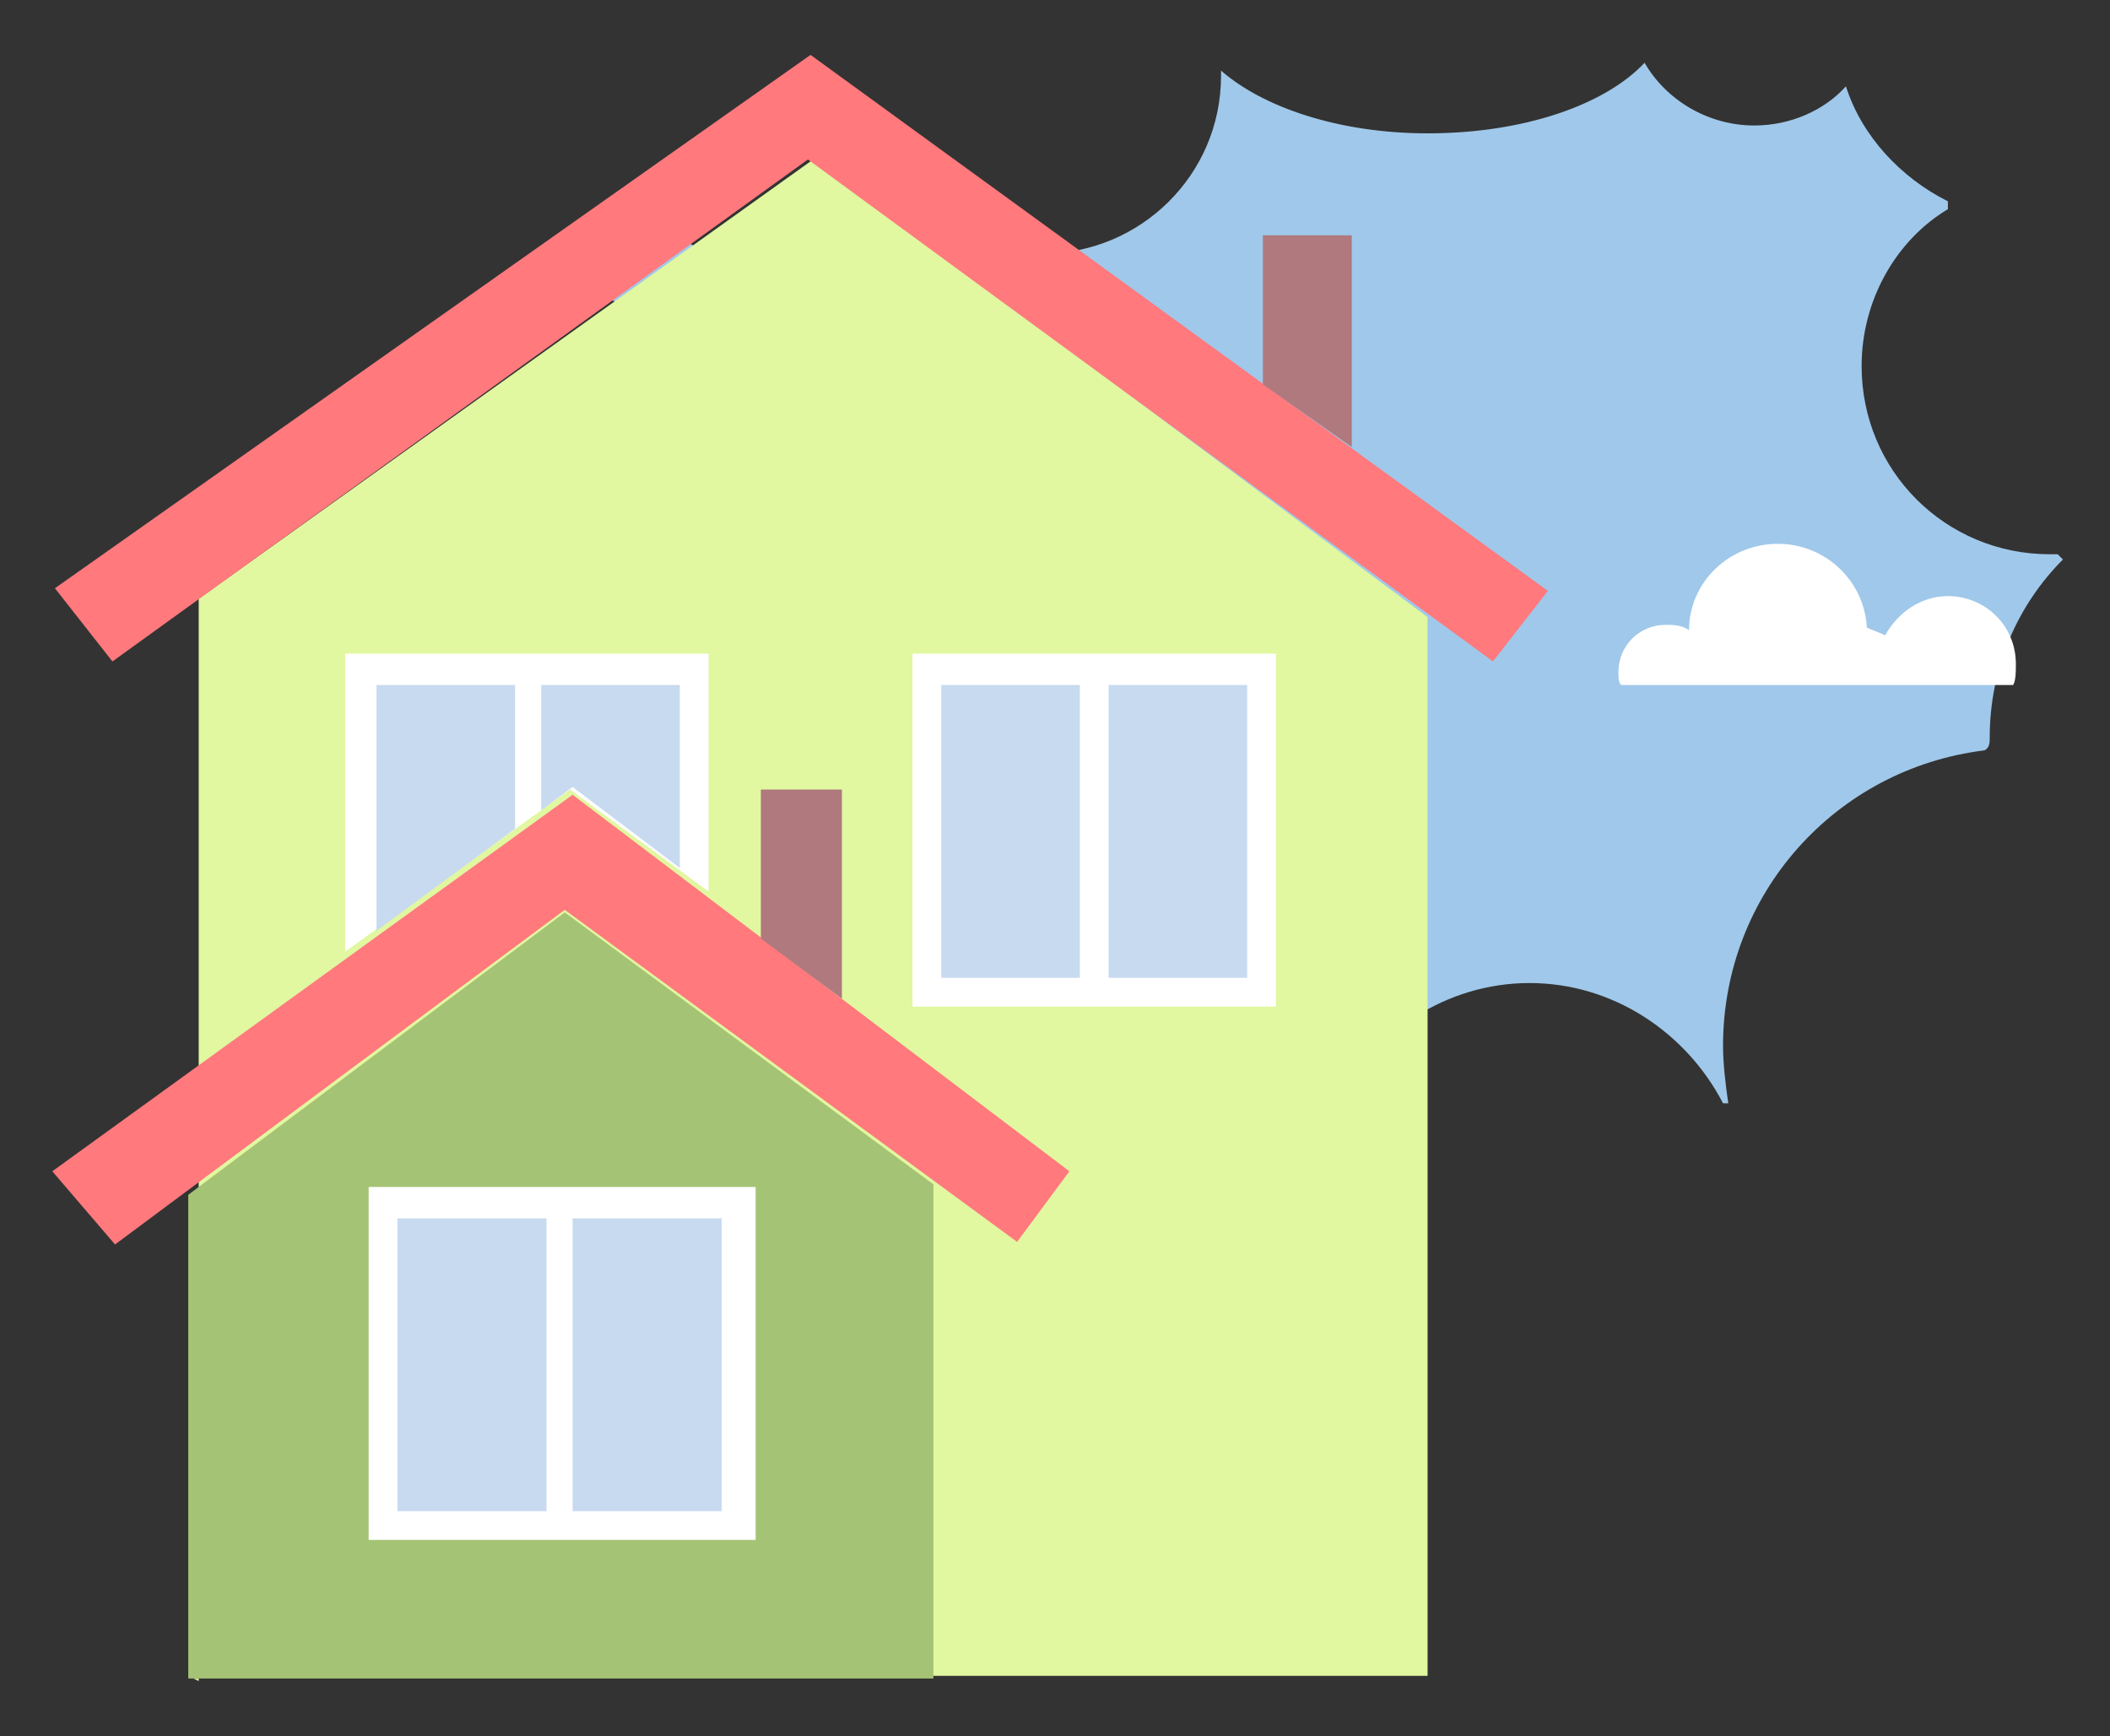
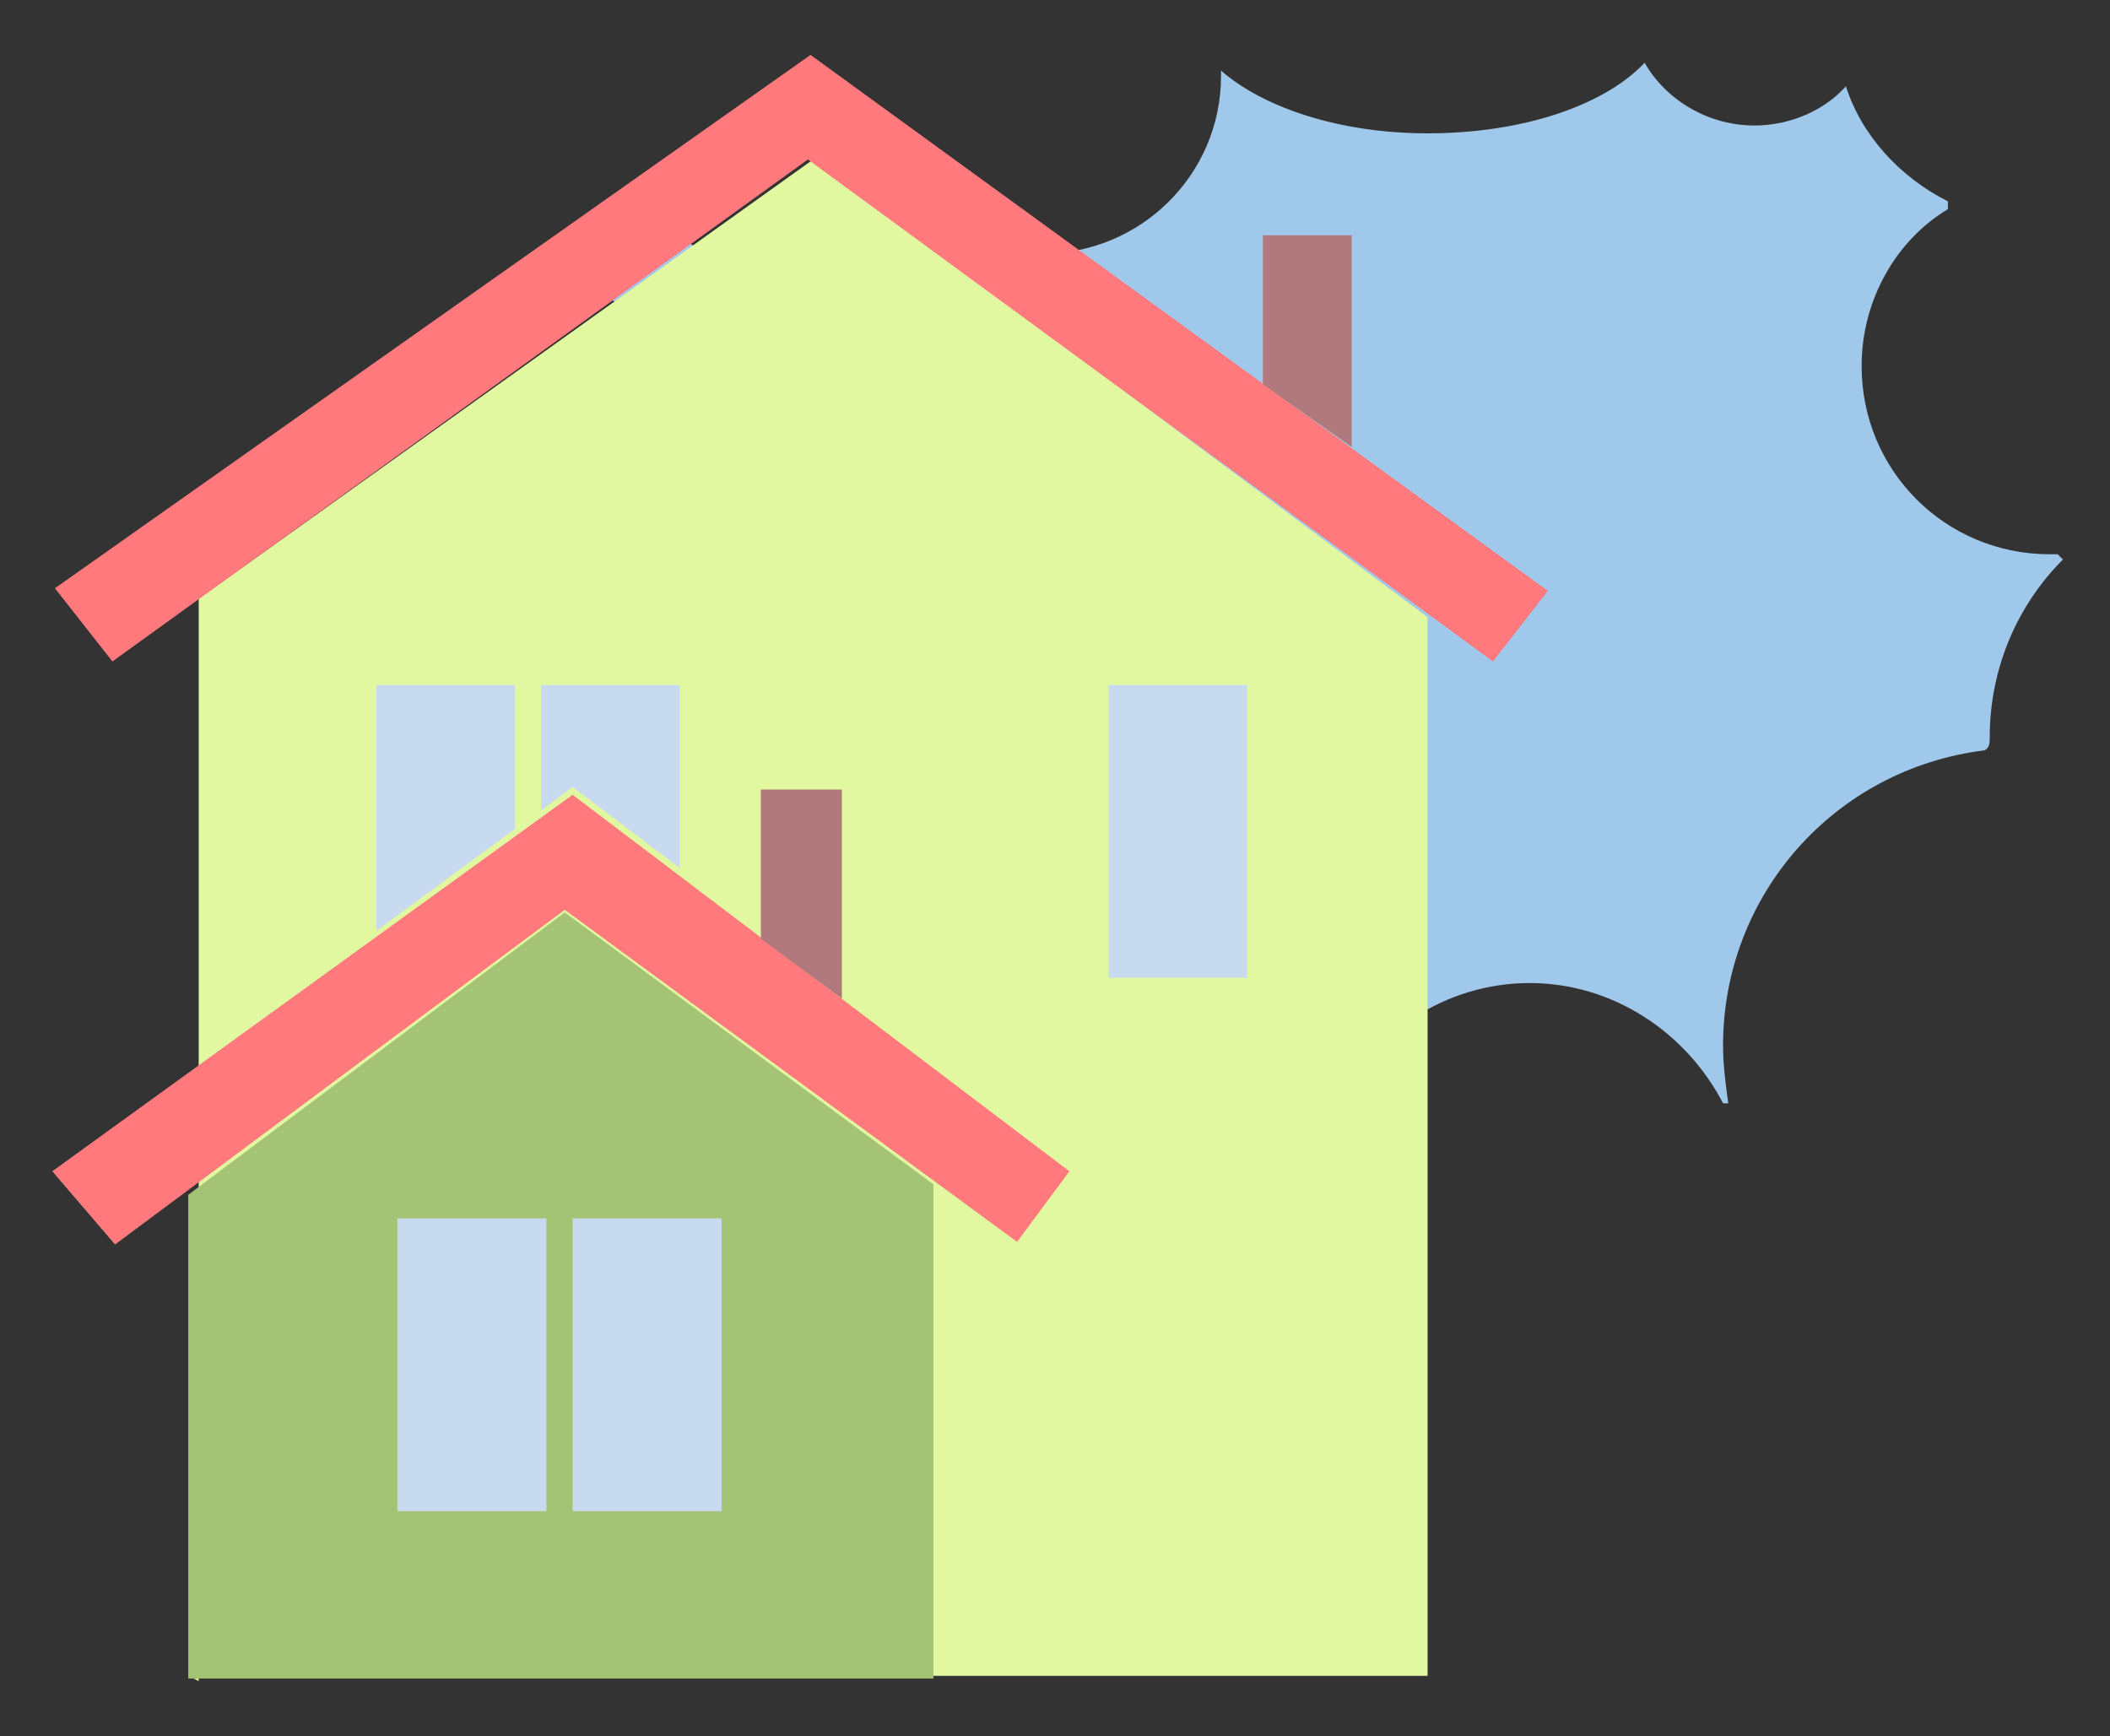
<svg xmlns="http://www.w3.org/2000/svg" version="1.1" id="Layer_1" x="0px" y="0px" viewBox="0 0 80.7 66.4" style="enable-background:new 0 0 80.7 66.4;" xml:space="preserve">
  <rect x="0" y="0" width="80.7" height="66.4" fill="#333333" stroke="none" />
  <style type="text/css">
	.st0{fill:#A0C8EA;}
	.st1{fill:#FFFFFF;}
	.st2{fill:#E1F7A0;}
	.st3{fill:#FF797D;}
	.st4{fill:#A5C375;}
	.st5{fill:#AF797D;}
	.st6{fill:#C7DAF0;}
</style>
  <path class="st0" d="M76.1,28.2c0-2.7,1.1-5.1,2.8-6.8c-0.1-0.1-0.1-0.1-0.2-0.2c-0.1,0-0.2,0-0.3,0c-4,0-7.2-3.2-7.2-7.2  c0-2.5,1.3-4.8,3.3-6c0-0.1,0-0.2,0-0.3c-1.8-0.9-3.3-2.5-3.9-4.4c-0.8,0.9-2.1,1.5-3.5,1.5c-1.8,0-3.4-1-4.2-2.4  c-1.5,1.6-4.6,2.7-8.3,2.7c-3.4,0-6.3-1-7.9-2.4c0,0.1,0,0.1,0,0.2c0,3.8-3.1,6.8-6.8,6.8c-2.5,0-4.7-1.4-5.9-3.4  c-0.6,2.2-2.5,3.8-4.9,3.8c-1.6,0-2.9-0.7-3.9-1.8c-0.1,0-0.1,0-0.2,0c0,0,0,0,0,0c0,1.4-0.9,2.5-2.2,3c1.7,0.4,3,1.7,3,3.2  c0,1.3-0.9,2.4-2.2,3c0.3,0.4,0.5,0.9,0.5,1.4c0,0.7-0.3,1.3-0.7,1.8c1.7,0.1,3,1.3,3,2.8c0,0.4-0.1,0.8-0.3,1.1  c1.1,0.7,1.8,1.9,1.8,3.2c0,0.9,0.4,13.8-0.1,14.4h23.3c1.4-2.7,4.2-4.6,7.4-4.6s6,1.9,7.4,4.6h0.2c-0.1-0.7-0.2-1.5-0.2-2.2  c0-5.8,4.3-10.6,10-11.3C76.1,28.6,76.1,28.4,76.1,28.2" />
-   <path class="st1" d="M77,26.2c0.1-0.2,0.1-0.5,0.1-0.8c0-1.5-1.2-2.6-2.6-2.6c-1,0-1.9,0.6-2.4,1.5c-0.2-0.1-0.5-0.2-0.7-0.3  c-0.1-1.8-1.6-3.2-3.4-3.2c-1.9,0-3.4,1.5-3.4,3.3c-0.3-0.2-0.6-0.2-0.9-0.2c-1,0-1.8,0.8-1.8,1.8c0,0.2,0,0.4,0.1,0.5H77z" />
  <path class="st2" d="M7.6,64.2H7.4l0.2,0.1V64.2z M7.6,22.9v41.2h47V23.6L31.1,6.1L7.6,22.9z" />
  <polygon class="st3" points="2,44.8 4.4,47.6 21.6,34.8 38.9,47.5 40.9,44.8 21.9,30.4 " />
  <polygon class="st4" points="7.2,45.7 7.2,64.2 35.7,64.2 35.7,45.3 21.6,34.9 " />
  <polygon class="st3" points="2.1,22.5 4.3,25.3 30.9,6.1 57.1,25.3 59.2,22.6 31,2.1 " />
  <polygon class="st5" points="51.7,17.1 51.7,9 48.3,9 48.3,14.7 " />
-   <polygon class="st1" points="27.1,34.1 27.1,25 13.2,25 13.2,36.4 21.8,30.2 " />
-   <rect x="34.9" y="25" class="st1" width="13.9" height="13.5" />
-   <rect x="14.1" y="45.4" class="st1" width="14.8" height="13.5" />
  <polygon class="st5" points="32.2,38.2 32.2,30.2 29.1,30.2 29.1,35.9 " />
-   <path class="st6" d="M41.3,26.2H36v11.2h5.3V26.2z M47.7,26.2h-5.3v11.2h5.3V26.2z" />
+   <path class="st6" d="M41.3,26.2H36h5.3V26.2z M47.7,26.2h-5.3v11.2h5.3V26.2z" />
  <path class="st6" d="M20.9,46.6h-5.7v11.2h5.7V46.6z M27.6,46.6h-5.7v11.2h5.7V46.6z" />
  <path class="st6" d="M19.7,26.2h-5.3v9.4l5.3-3.9V26.2z M26,33.2v-7h-5.3V31l1.2-0.9L26,33.2z" />
</svg>